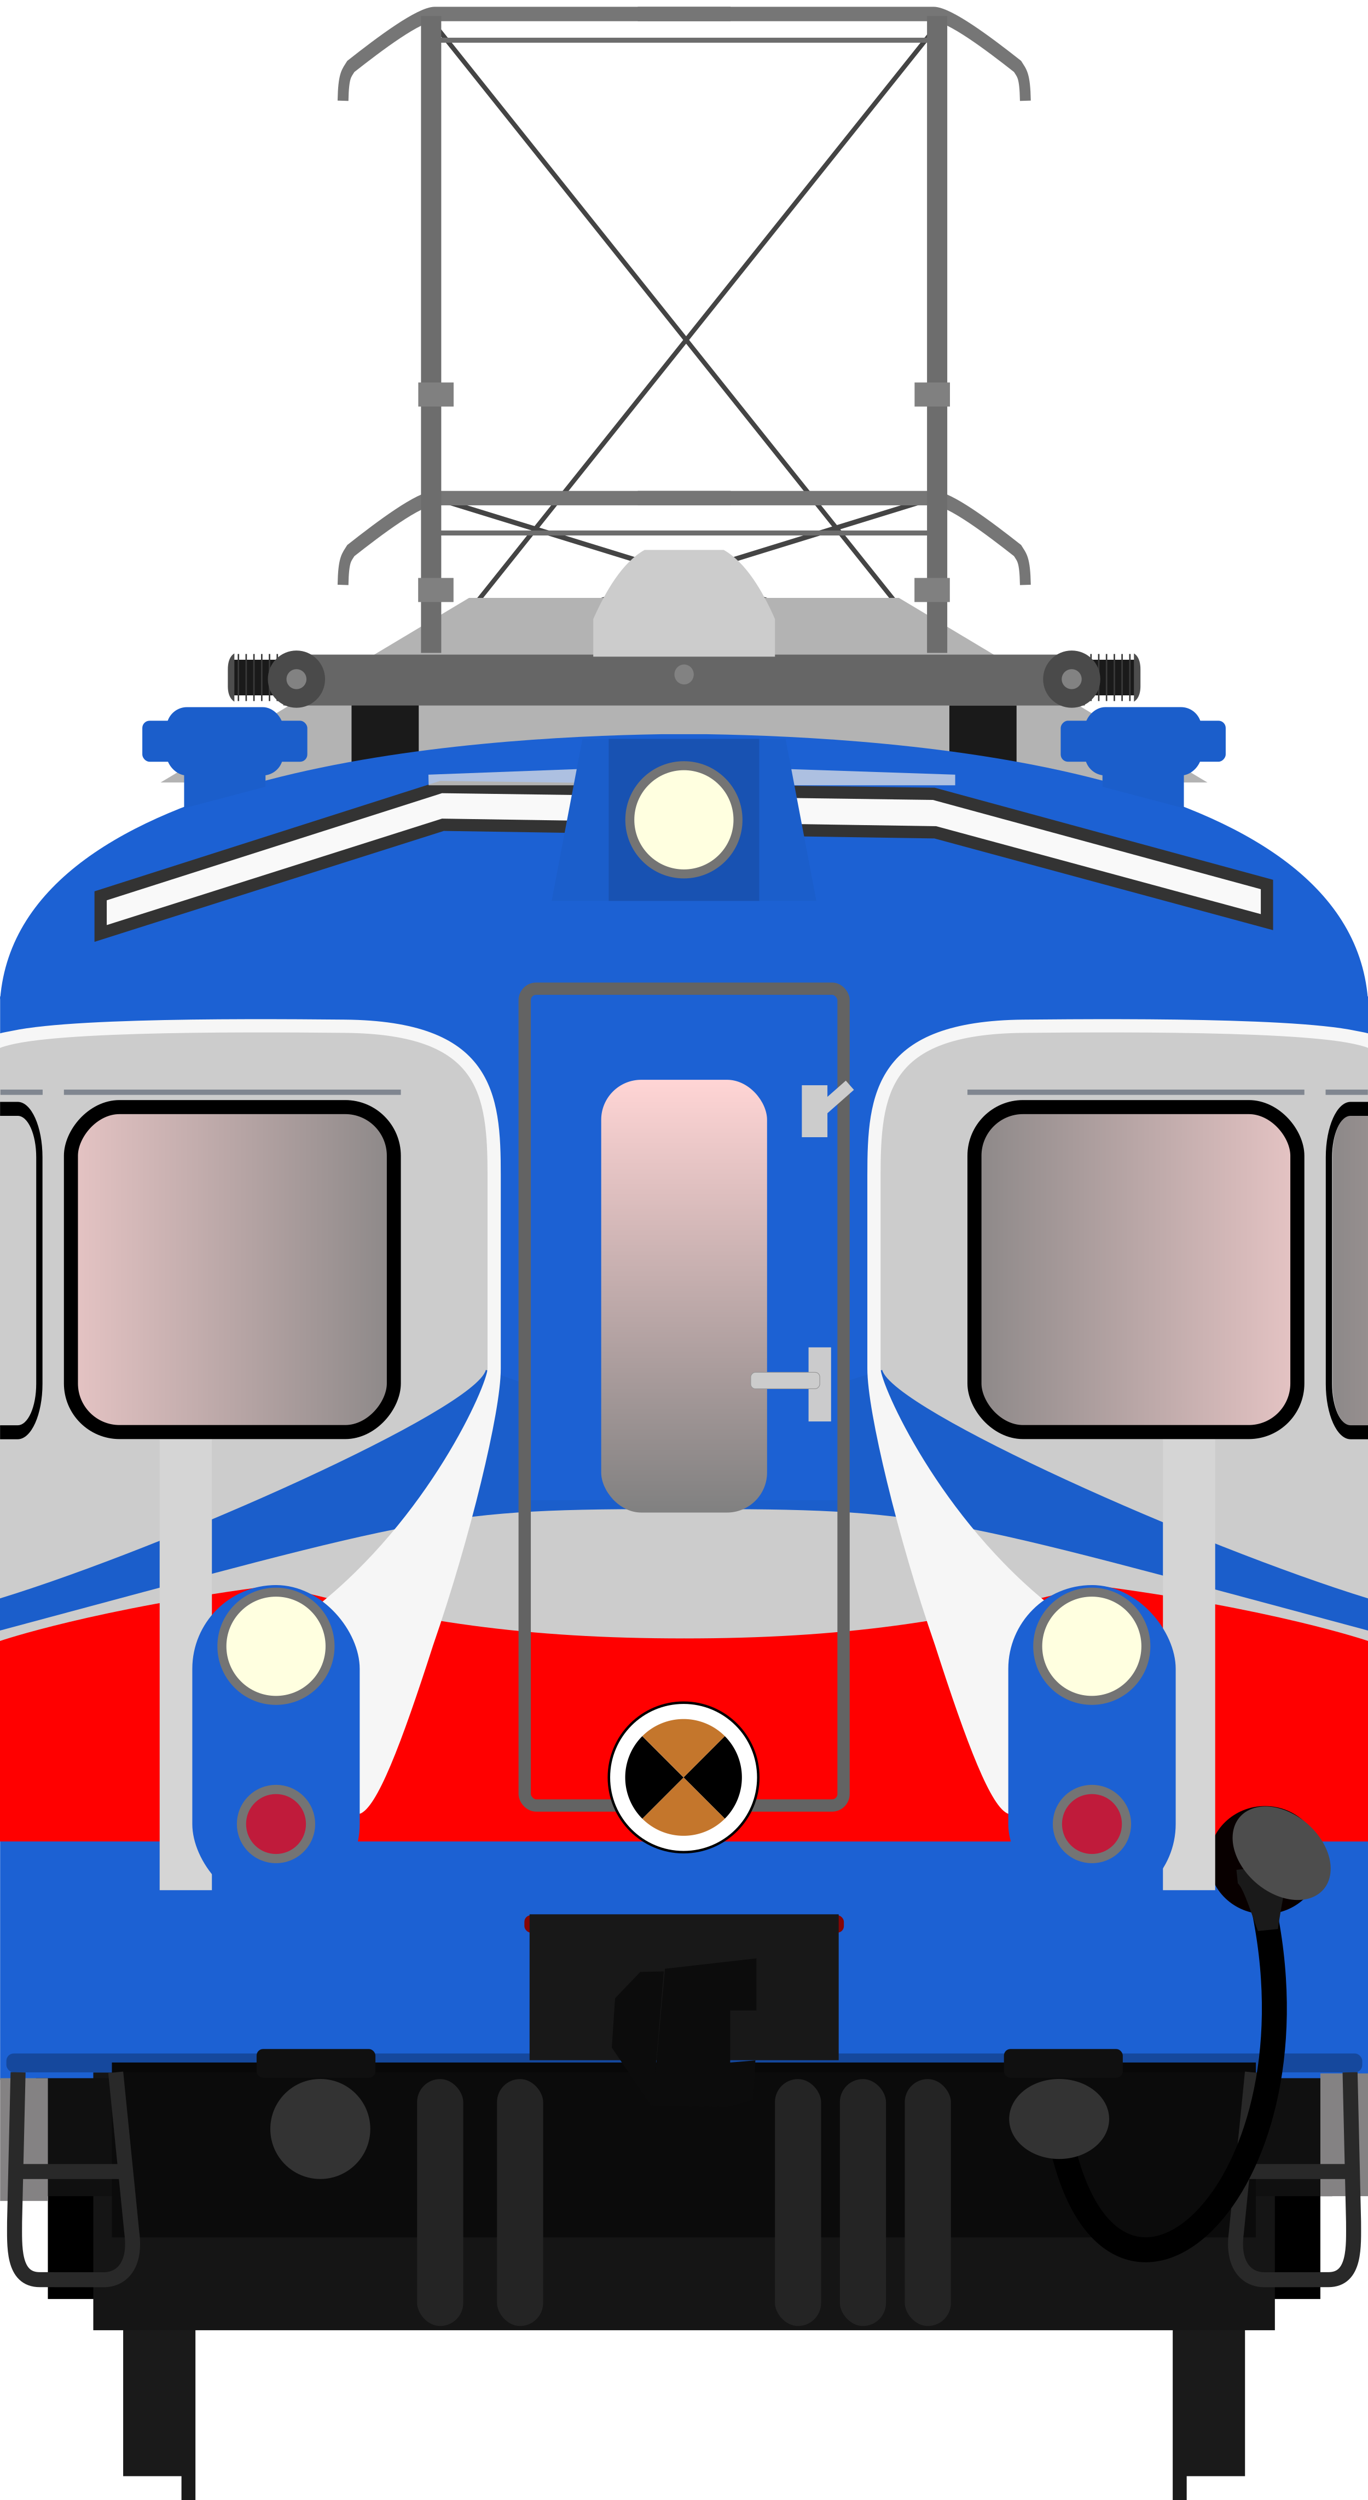
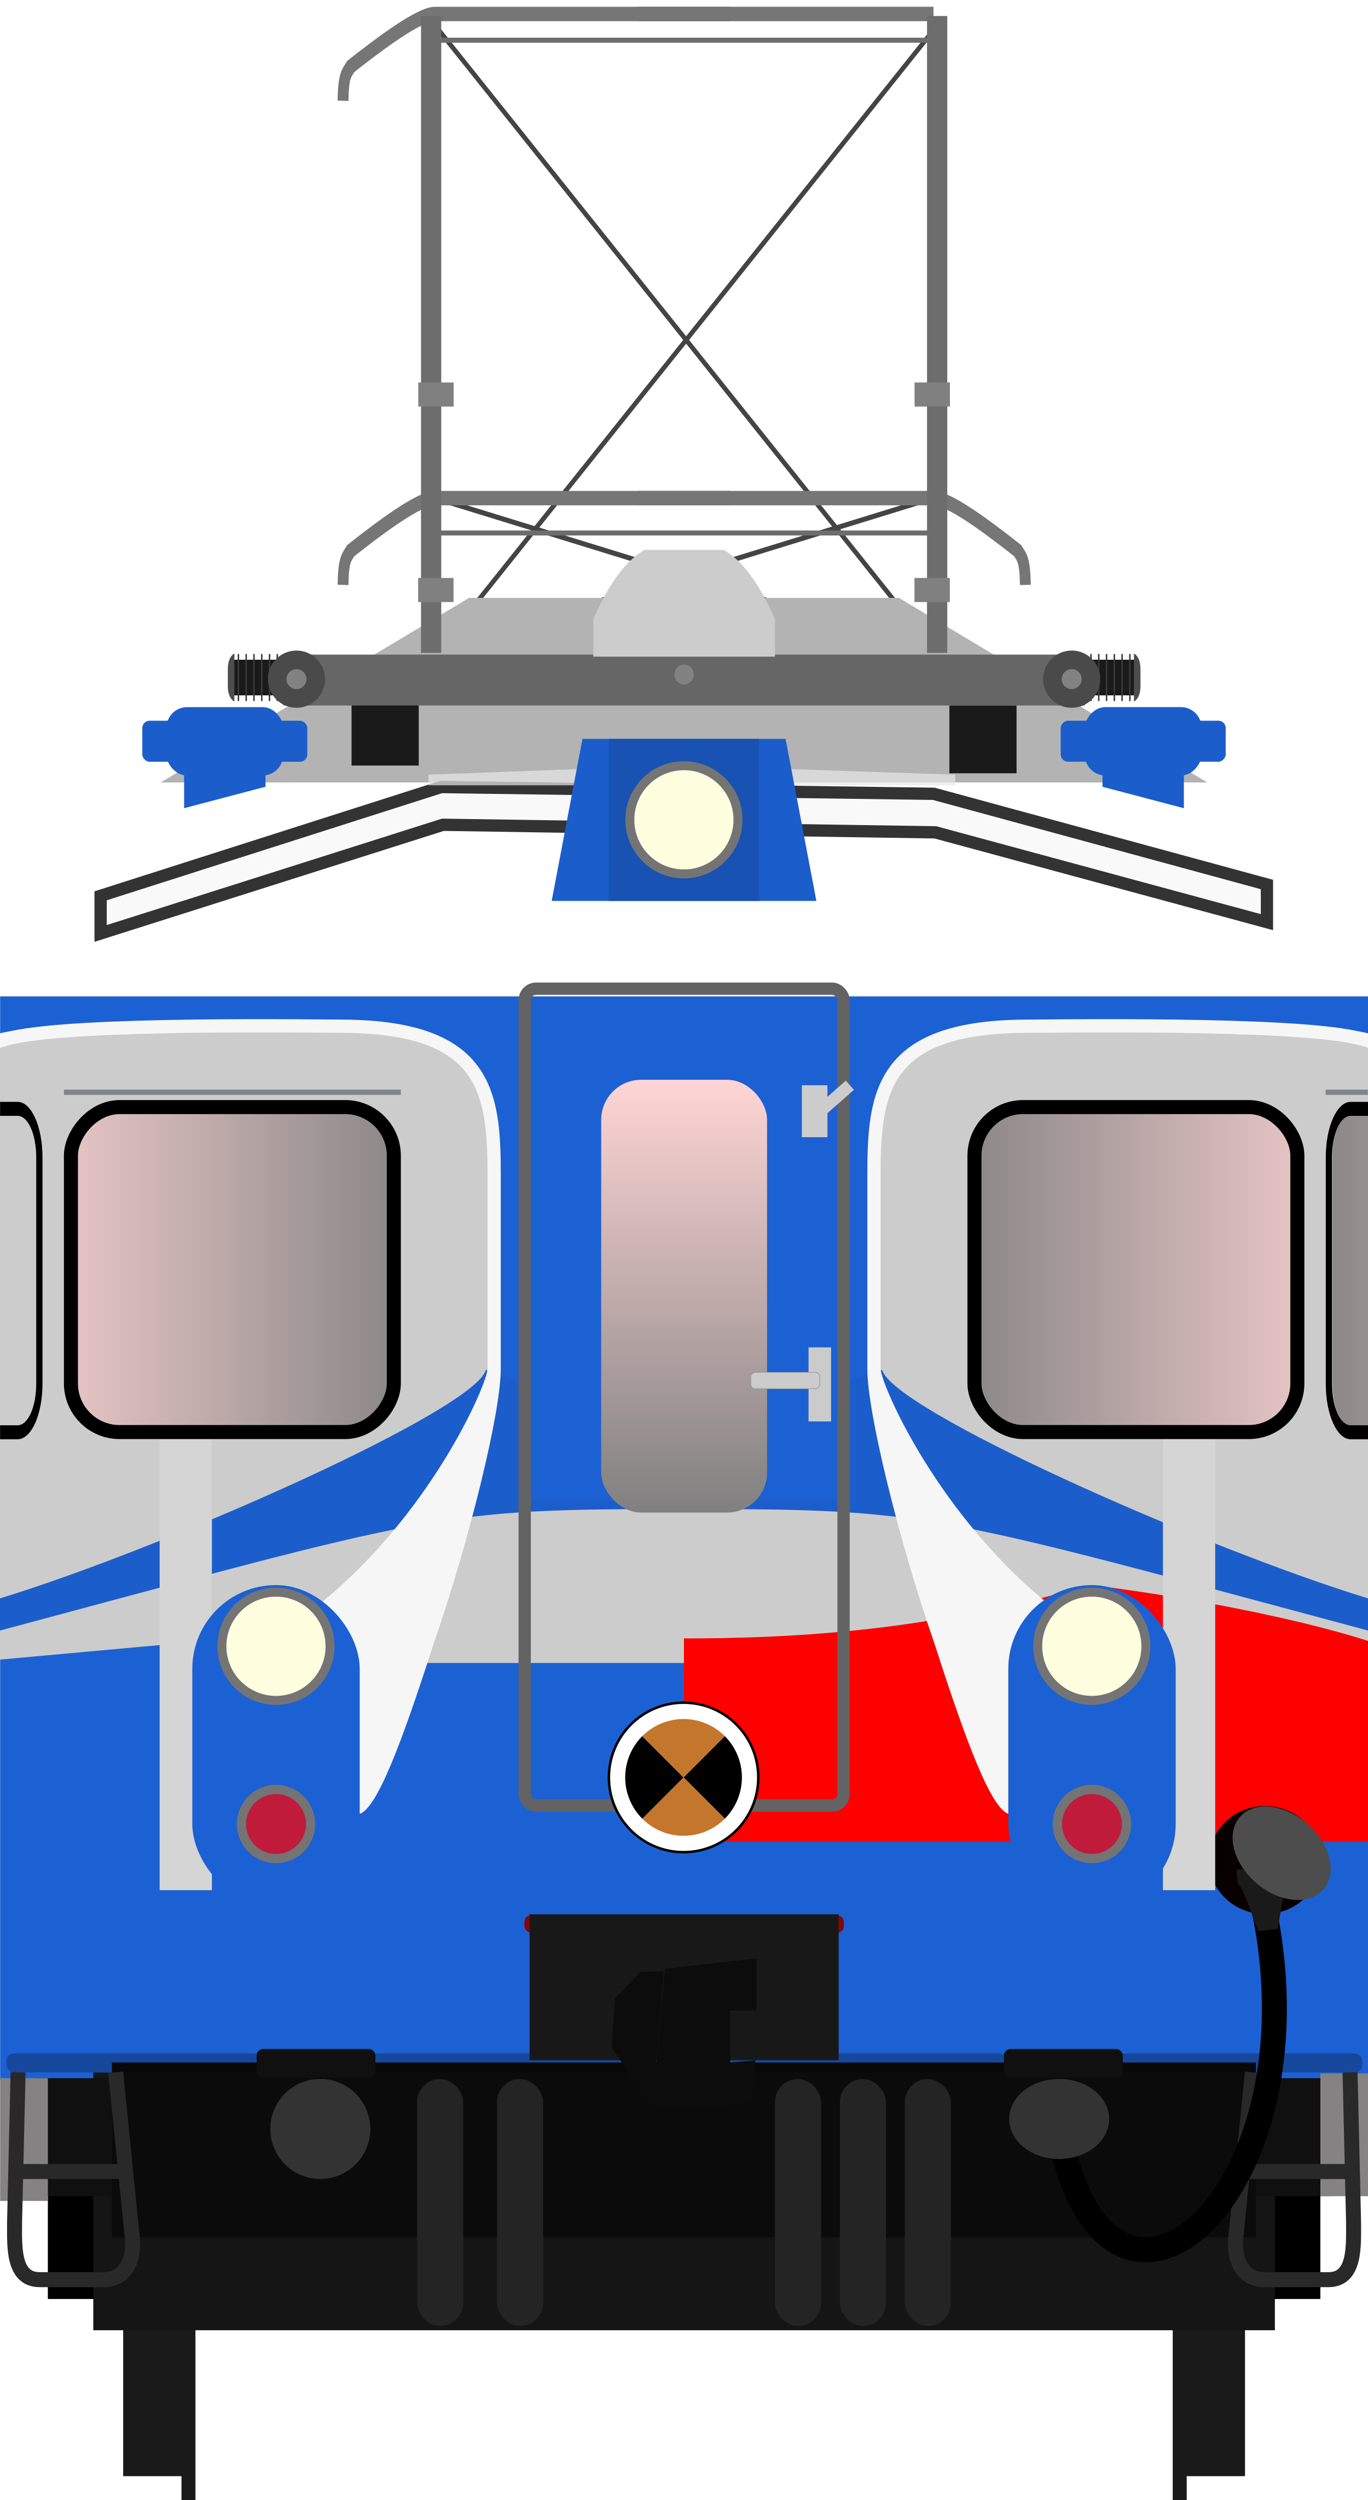
<svg xmlns="http://www.w3.org/2000/svg" xmlns:xlink="http://www.w3.org/1999/xlink" version="1.1" width="273.74" height="500">
  <defs>
    <filter id="filter1157-6" x="-.004" y="-.263" width="1.007" height="1.525" color-interpolation-filters="sRGB">
      <feGaussianBlur stdDeviation="0.109" />
    </filter>
    <linearGradient id="linearGradient901" x1="97.02" x2="97.02" y1="74.532" y2="93.24" gradientTransform="matrix(4.643 0 0 4.643 -314.59 -130.22)" gradientUnits="userSpaceOnUse">
      <stop stop-color="#ffd5d5" offset="0" />
      <stop stop-color="#808080" offset="1" />
    </linearGradient>
    <filter id="filter4972-8-1-7" x="-2.353" y="-.3" width="5.706" height="1.6" color-interpolation-filters="sRGB">
      <feGaussianBlur stdDeviation="4.081" />
    </filter>
    <filter id="filter5531" x="-.107" y="-.849" width="1.213" height="2.714" color-interpolation-filters="sRGB">
      <feGaussianBlur stdDeviation="2.122" />
    </filter>
    <filter id="filter5711" x="-.11" y="-2.893" width="1.219" height="6.787" color-interpolation-filters="sRGB">
      <feGaussianBlur stdDeviation="1.037" />
    </filter>
    <filter id="filter4972-8-1-7-2" x="-2.353" y="-.3" width="5.706" height="1.6" color-interpolation-filters="sRGB">
      <feGaussianBlur stdDeviation="4.081" />
    </filter>
    <filter id="filter4041" x="-.031" y="-.497" width="1.061" height="1.994" color-interpolation-filters="sRGB">
      <feGaussianBlur stdDeviation="0.863" />
    </filter>
    <linearGradient id="linearGradient18410" x1="92.848" x2="10.764" y1="251" y2="251" gradientTransform="matrix(1.123 0 0 1.123 173.94 -28.076)" gradientUnits="userSpaceOnUse" xlink:href="#linearGradient901" />
    <linearGradient id="linearGradient28833" x1="92.848" x2="10.764" y1="251" y2="251" gradientTransform="matrix(1.118,0,0,1.118,245.6,-26.521)" gradientUnits="userSpaceOnUse" xlink:href="#linearGradient901" />
    <linearGradient id="linearGradient29146" x1="92.848" x2="10.764" y1="251" y2="251" gradientTransform="matrix(1.123 0 0 1.123 -99.855 -26.926)" gradientUnits="userSpaceOnUse" xlink:href="#linearGradient901" />
    <linearGradient id="linearGradient1235" x1="97.02" x2="97.02" y1="74.532" y2="93.24" gradientTransform="matrix(4.643,0,0,4.643,-314.59,-130.22)" gradientUnits="userSpaceOnUse" xlink:href="#linearGradient901" />
  </defs>
  <g fill="none">
    <path d="m87.005 99.586 100.52 30.985" stop-color="#000" stroke="#444" stroke-linecap="square" stroke-linejoin="bevel" />
    <path d="m186.74 99.586-100.47 30.985" stop-color="#000" stroke="#444" stroke-linecap="square" stroke-linejoin="bevel" />
    <g transform="matrix(.754 0 0 1.002 33.71 -.114)">
      <path d="m69.22 3.753 137.37 129.4" stroke="#444" stroke-width="1.08px" />
      <path d="m205.55 3.753-137.37 129.4" stroke="#444" stroke-width="1.08px" />
      <g stroke="#767676" stroke-width="2.877">
        <g transform="translate(7.188)" stroke-width="2.877">
          <path d="m142 2.905h-78.478c-4.172 0-14.619 5.907-22.305 10.46-1.132 1.391-1.955 1.662-2.083 6.86" />
-           <path d="m117.36 2.905h78.478c4.172 0 14.619 5.907 22.305 10.46 1.132 1.391 1.955 1.662 2.083 6.86" />
+           <path d="m117.36 2.905h78.478" />
        </g>
      </g>
      <g transform="translate(-3.0101e-8 96.628)" stroke="#767676" stroke-width="2.877">
        <g transform="translate(7.188)" stroke-width="2.877">
          <path d="m142 2.905h-78.478c-4.172 0-14.619 5.907-22.305 10.46-1.132 1.391-1.955 1.662-2.083 6.86" />
          <path d="m117.36 2.905h78.478c4.172 0 14.619 5.907 22.305 10.46 1.132 1.391 1.955 1.662 2.083 6.86" />
        </g>
      </g>
    </g>
  </g>
  <path d="m93.855 119.57-61.726 36.914h209.48l-61.726-36.914z" fill="#b3b3b3" stop-color="#000" />
  <g stroke-width="3.788">
    <rect x="9.577" y="410.66" width="254.63" height="49.101" />
    <rect x="189.97" y="141.07" width="13.446" height="13.575" fill="#1a1a1a" />
    <rect x="70.346" y="139.52" width="13.446" height="13.575" fill="#1a1a1a" />
  </g>
-   <path d="m132.19 146.83c-37.172 0.62-128.42 6.17-132.16 52.948 0 0 273.74-4.7e-4 273.69 0-3.742-46.776-95.018-52.328-132.17-52.948z" fill="#1c61d3" stroke-width="3.78" />
  <path transform="matrix(4.642 0 0 4.642 -313.01 -129.7)" d="m71.767 66.533 14.676-4.686 21.239 0.292 14.362 3.907v1.622l-14.296-3.869-21.225-0.326-14.756 4.682z" fill="#f9f9f9" filter="url(#filter5531)" stroke="#333" stroke-linecap="round" stroke-width=".529" style="paint-order:fill markers stroke" />
  <path transform="matrix(4.642 0 0 4.642 -313.01 -129.7)" d="m85.898 61.314 10.723-0.401 11.984 0.401v0.459h-22.697z" fill="#e6e6e6" fill-opacity=".715" filter="url(#filter5711)" style="paint-order:fill markers stroke" />
  <rect x=".026" y="199.26" width="273.74" height="216.71" ry="0" fill="#1c61d3" stroke-width="3.78" style="paint-order:fill markers stroke" />
  <rect x="82.256" y="277.43" width="109.23" height="55.143" fill="#ccc" stop-color="#000" />
  <path d="m0 209.37c5.135-3.802 47.297-3.688 69.872-3.46 28.357 0.287 29.852 13.314 29.852 29.852v38.592c0 7.589-5.034 29.324-11.654 49.536l-88.07 8z" fill="#ccc" stop-color="#000" />
  <path d="m136.41 301.78c-49.142 0-49.194 0.932-136.41 24.301v-6.428c33.563-10.317 95.073-37.676 97.221-45.694l19.594 6.911z" fill="#1b5ecb" stop-color="#000" />
-   <path d="m0 328.17s18.863-6.483 55.229-11.18c27.554 7.383 50.032 10.668 81.678 10.668v40.609h-136.91z" fill="#f00" stroke-width=".875" style="paint-order:fill markers stroke" />
  <g transform="translate(77.311 -.712)">
    <path d="m-28.002 204.53c-7.215 0.017-14.775 0.101-21.795 0.311-7.02 0.21-13.497 0.544-18.582 1.07-2.543 0.263-4.736 0.573-6.5 0.949-0.741 0.158-1.842 0.325-2.432 0.508v2.922c0.476-0.239 1.657-0.556 2.985-0.84 1.613-0.344 3.734-0.647 6.219-0.904 4.97-0.514 11.406-0.85 18.391-1.059 6.984-0.209 14.519-0.292 21.719-0.309 7.199-0.017 14.063 0.033 19.703 0.09 13.976 0.141 20.906 3.365 24.506 8.289 3.6 4.924 4.035 12.011 4.035 20.24v38.592c-0.026 3.189-11.696 29.972-34.671 47.939l9.094 41.124c3.424-1.179 8.206-13.579 14.685-33.711 3.762-10.841 7.139-22.534 9.58-32.574s3.961-18.324 3.961-22.777v-38.592c0-8.309-0.31-16.007-4.547-21.803s-12.234-9.229-26.615-9.375c-5.647-0.057-12.519-0.106-19.734-0.09z" color="#000" fill="#f6f6f6" stroke-linecap="square" stroke-linejoin="bevel" style="-inkscape-stroke:none" />
  </g>
  <g transform="translate(8.495 -6.549)">
    <path d="m265.27 215.92c-5.135-3.802-47.297-3.688-69.872-3.46-28.357 0.287-29.852 13.314-29.852 29.852v38.592c0 7.589 5.034 29.324 11.654 49.536l88.07 8z" fill="#ccc" stop-color="#000" />
    <path d="m265.27 334.72s-18.863-6.483-55.23-11.18c-27.554 7.383-50.032 10.668-81.678 10.668v40.609h136.91z" fill="#f00" stroke-width=".875" style="paint-order:fill markers stroke" />
    <path d="m128.84 308.33c49.142 0 49.194 0.932 136.41 24.301v-6.428c-33.563-10.317-95.073-37.676-97.222-45.694l-25.884 8.145z" fill="#1b5ecb" stop-color="#000" />
    <g transform="matrix(-1 0 0 1 187.96 5.838)">
      <path d="m-28.002 204.53c-7.215 0.017-14.775 0.101-21.795 0.311-7.02 0.21-13.497 0.544-18.582 1.07-2.543 0.263-4.736 0.573-6.5 0.949-0.741 0.158-1.842 0.325-2.432 0.508v2.922c0.476-0.239 1.657-0.556 2.985-0.84 1.613-0.344 3.734-0.647 6.219-0.904 4.97-0.514 11.406-0.85 18.391-1.059 6.984-0.209 14.519-0.292 21.719-0.309 7.199-0.017 14.063 0.033 19.703 0.09 13.976 0.141 20.906 3.365 24.506 8.289 3.6 4.924 4.035 12.011 4.035 20.24v38.592c-0.026 3.189-11.696 29.972-34.671 47.939l9.094 41.124c3.424-1.179 8.206-13.579 14.685-33.711 3.762-10.841 7.139-22.534 9.58-32.574s3.961-18.324 3.961-22.777v-38.592c0-8.309-0.31-16.007-4.547-21.803s-12.234-9.229-26.615-9.375c-5.647-0.057-12.519-0.106-19.734-0.09z" color="#000" fill="#f6f6f6" stroke-linecap="square" stroke-linejoin="bevel" style="-inkscape-stroke:none" />
    </g>
  </g>
  <rect x="105.29" y="259.21" width="63.169" height="40.808" fill="#1c61d3" stop-color="#000" stroke-linecap="square" stroke-linejoin="bevel" stroke-width="2.682" />
  <rect x="104.99" y="197.72" width="63.807" height="163.35" ry="2.305" fill="none" stroke="#636363" stroke-width="2.457" style="paint-order:fill markers stroke" />
  <g fill="#1a1a1a">
    <rect x="24.646" y="416.6" width="13.436" height="78.593" stroke-width="1.491" />
    <rect x="36.313" y="424.99" width="2.796" height="75.006" stroke-width="2.073" />
    <rect transform="scale(-1,1)" x="-249.13" y="416.6" width="13.436" height="78.593" stroke-width="1.491" />
    <rect transform="scale(-1,1)" x="-237.46" y="425" width="2.796" height="75.006" stroke-width="2.073" />
  </g>
  <rect x="18.667" y="414.47" width="236.44" height="51.538" ry="0" fill="#151515" stroke-width="4.1" style="paint-order:fill markers stroke" />
  <rect x="7.185" y="415.6" width="259.4" height="23.605" fill="#101010" stroke-linecap="square" stroke-width="2" />
  <rect transform="matrix(3.377 0 0 8.396 -188.57 -684.05)" x="62.469" y="130.6" width="67.787" height="4.165" fill="#0b0b0b" filter="url(#filter4041)" stroke-linecap="square" stroke-width=".529" style="mix-blend-mode:normal" />
  <ellipse cx="253.13" cy="371.98" rx="11.228" ry="10.802" fill="#080000" stroke-width="3.582" style="paint-order:fill markers stroke" />
  <rect x="104.93" y="383.02" width="63.932" height="3.479" ry="1.305" fill="#850606" stroke-width="3.78" style="paint-order:fill markers stroke" />
  <rect transform="matrix(3.78 0 0 3.78 -227.33 -63.386)" x="60.477" y="125.41" width="71.777" height=".997" ry=".39" fill-opacity=".256" filter="url(#filter1157-6)" style="paint-order:fill markers stroke" />
  <g stroke-width="3.78">
    <rect x="105.97" y="382.83" width="61.853" height="29.172" ry="0" fill="#181818" style="paint-order:fill markers stroke" />
    <path d="m133.06 393.72-2.522 27.418 15.025 0.22 5.155-1.426 0.439-7.896-5.045 0.439v-10.419h5.264v-10.419z" fill="#0c0c0c" />
    <path d="m132.84 394.24-4.716 0.11-5.045 5.264-0.658 9.87 8.116 11.954z" fill="#0c0c0c" />
  </g>
  <rect x="264.21" y="414.65" width="9.556" height="24.55" fill="#848283" stroke-width="3.788" />
  <rect x=".026" y="415.6" width="9.556" height="24.55" fill="#848283" stroke-width="3.788" />
  <g fill="none" stroke="#292929" stroke-width="3">
    <path d="m250.61 414.43-3.217 32.077c-0.897 6.626 2.133 9.42 5.638 9.402l12.759-0.015c5.504 0.03 5.059-6.791 5.059-11.606l-0.699-29.859" />
    <path d="m248.76 434.27h21.299" />
    <path d="m23.157 414.43 3.217 32.077c0.897 6.626-2.133 9.42-5.638 9.402l-12.759-0.015c-5.504 0.03-5.059-6.791-5.059-11.606l0.699-29.859" />
    <path d="m25.009 434.27h-21.299" />
  </g>
  <rect transform="matrix(-2.511 0 0 4.683 347.99 -170.3)" x="121.7" y="84.442" width="4.163" height="32.642" ry="0" fill="#d5d5d5" filter="url(#filter4972-8-1-7)" style="paint-order:fill markers stroke" />
  <rect transform="matrix(-2.511 0 0 4.683 548.75 -170.3)" x="121.7" y="84.442" width="4.163" height="32.642" ry="0" fill="#d5d5d5" filter="url(#filter4972-8-1-7-2)" style="paint-order:fill markers stroke" />
  <rect x="84.244" y="3.201" width="4.05" height="127.37" fill="#6d6d6d" stroke-width="2.012" />
  <rect x="185.5" y="3.201" width="4.05" height="127.37" fill="#6d6d6d" stroke-width="2.012" />
  <rect x="56.69" y="130.91" width="160.4" height="10.182" fill="#666" />
  <rect transform="matrix(0,-1,-1,0,0,0)" x="-139.06" y="-227.58" width="7.124" height="11.225" fill="#1a1a1a" stroke-width="1.268" />
  <rect transform="matrix(0,-1,-1,0,0,0)" x="-139.08" y="-217.57" width="7.165" height="1.362" fill="#909090" stroke-width=".472" />
  <path d="m228.21 137.33v-3.421c0.025-2.677-1.309-3.227-1.309-3.227v9.63s1.284-0.564 1.309-2.981z" fill="#4d4d4d" stroke-width=".506" />
  <g fill="#3a3a3a" stroke-width=".582">
    <rect transform="matrix(0,-1,-1,0,0,0)" x="-140.2" y="-226.24" width="9.412" height=".296" />
    <rect transform="matrix(0,-1,-1,0,0,0)" x="-140.2" y="-224.68" width="9.412" height=".296" />
    <rect transform="matrix(0,-1,-1,0,0,0)" x="-140.2" y="-223.13" width="9.412" height=".296" />
    <rect transform="matrix(0,-1,-1,0,0,0)" x="-140.2" y="-221.57" width="9.412" height=".296" />
    <rect transform="matrix(0,-1,-1,0,0,0)" x="-140.2" y="-220.01" width="9.412" height=".296" />
    <rect transform="matrix(0,-1,-1,0,0,0)" x="-140.2" y="-218.46" width="9.412" height=".296" />
  </g>
  <rect transform="rotate(-90)" x="-139.06" y="46.213" width="7.124" height="11.225" fill="#1a1a1a" stroke-width="1.268" />
  <rect transform="rotate(-90)" x="-139.08" y="56.225" width="7.165" height="1.362" fill="#909090" stroke-width=".472" />
  <path d="m45.59 137.33v-3.421c-0.025-2.677 1.309-3.227 1.309-3.227v9.63s-1.284-0.564-1.309-2.981z" fill="#4d4d4d" stroke-width=".506" />
  <g fill="#3a3a3a" stroke-width=".582">
    <rect transform="rotate(-90)" x="-140.2" y="47.56" width="9.412" height=".296" />
    <rect transform="rotate(-90)" x="-140.2" y="49.115" width="9.412" height=".296" />
    <rect transform="rotate(-90)" x="-140.2" y="50.67" width="9.412" height=".296" />
    <rect transform="rotate(-90)" x="-140.2" y="52.23" width="9.412" height=".296" />
    <rect transform="rotate(-90)" x="-140.2" y="53.784" width="9.412" height=".296" />
    <rect transform="rotate(-90)" x="-140.2" y="55.339" width="9.412" height=".296" />
  </g>
  <path d="m128.97 109.98c-4.431 2.501-7.759 8.183-10.256 13.82v7.519h36.363v-7.519c-2.497-5.637-5.825-11.319-10.256-13.82z" fill="#ccc" />
  <circle cx="59.324" cy="135.82" r="5.723" fill="#4a4a4a" />
  <circle cx="59.324" cy="135.82" r="1.996" fill="#828282" />
  <circle cx="214.45" cy="135.82" r="5.723" fill="#4a4a4a" />
  <circle cx="214.45" cy="135.82" r="1.996" fill="#828282" />
  <ellipse cx="136.89" cy="134.88" rx="1.933" ry="1.993" fill="#828282" />
  <g fill="#808080">
    <rect x="83.697" y="76.488" width="7.075" height="4.817" />
    <rect x="183.01" y="76.488" width="7.075" height="4.817" />
    <g transform="translate(-2.131)">
      <rect x="85.806" y="115.58" width="7.075" height="4.817" />
      <rect x="185.12" y="115.58" width="7.075" height="4.817" />
    </g>
  </g>
  <g fill="#242424" stroke-width=".998">
    <rect x="168.06" y="415.78" width="9.228" height="49.383" ry="4.614" />
    <rect x="181.05" y="415.78" width="9.228" height="49.383" ry="4.614" />
    <rect x="155.07" y="415.78" width="9.228" height="49.383" ry="4.614" />
    <rect x="83.463" y="415.78" width="9.228" height="49.383" ry="4.614" />
    <rect x="99.454" y="415.78" width="9.228" height="49.383" ry="4.614" />
  </g>
  <rect x="38.479" y="316.99" width="33.501" height="64.521" ry="16.751" fill="#1c61d3" stroke-width="3.78" style="paint-order:fill markers stroke" />
  <circle transform="matrix(.707 .707 -.707 .707 0 0)" cx="271.89" cy="193.78" r="10.824" fill="#ffffe0" stroke="#747474" stroke-width="1.799" />
  <circle transform="rotate(45)" cx="296.99" cy="218.88" r="6.914" fill="#f00" fill-opacity=".722" stroke="#747474" stroke-width="1.844" />
  <rect x="201.76" y="316.99" width="33.501" height="64.521" ry="16.751" fill="#1c61d3" stroke-width="3.78" style="paint-order:fill markers stroke" />
  <path d="m253.13 382.79c11.074 56.419-30.044 91.781-40.557 46.43" fill="none" stroke="#000" stroke-linecap="square" stroke-width="5" />
  <path d="m251.73 386.17 3.987-0.409s1.199-8.546 2.131-10.166l-0.278-2.706-10.157 1.042 0.279 2.715c1.252 1.041 3.054 7.124 4.03 9.534z" fill="#1a1a1a" stroke-width=".806" />
  <g transform="translate(-.614)" fill="#1b5ecb" stroke-width="4.004">
    <g transform="translate(-8 1.304)">
      <rect x="41.937" y="140.11" width="23.333" height="13.671" ry="4.101" style="paint-order:fill markers stroke" />
      <rect x="37.092" y="142.83" width="33.018" height="8.202" ry="1.453" style="paint-order:fill markers stroke" />
      <path d="m45.456 148.31h16.289l-6e-6 7.721-16.289 4.291z" style="paint-order:fill markers stroke" />
    </g>
    <rect transform="scale(-1,1)" x="-241.03" y="141.41" width="23.333" height="13.671" ry="4.101" style="paint-order:fill markers stroke" />
    <rect transform="scale(-1,1)" x="-245.88" y="144.13" width="33.018" height="8.202" ry="1.453" style="paint-order:fill markers stroke" />
    <path d="m237.51 149.62h-16.289l1e-5 7.721 16.289 4.291z" style="paint-order:fill markers stroke" />
  </g>
  <ellipse transform="matrix(.174 -.985 .912 .41 0 0)" cx="-240.14" cy="327.02" rx="8.398" ry="10.638" fill="#4d4d4d" stroke-width="3.78" style="paint-order:fill markers stroke" />
  <g transform="matrix(3.78 0 0 3.78 -.676 112.92)" fill="#333">
    <ellipse cx="56.248" cy="82.233" rx="2.646" ry="2.117" stroke-width=".308" />
    <circle cx="17.135" cy="82.762" r="2.646" stroke-width=".344" />
  </g>
  <rect x="51.344" y="409.77" width="23.782" height="5.74" ry="1.305" fill="#101010" stroke-width="3.78" style="paint-order:fill markers stroke" />
  <rect x="200.89" y="409.77" width="23.782" height="5.74" ry="1.305" fill="#101010" stroke-width="3.78" style="paint-order:fill markers stroke" />
  <g transform="matrix(.819 0 0 .819 -15.218 202.36)">
    <circle cx="185.6" cy="186.93" r="18.251" fill="#fff" stop-color="#000" stroke="#000" stroke-linecap="square" stroke-linejoin="bevel" stroke-width=".61" />
    <g transform="rotate(-45,231.04,264.77)">
      <path d="m268.2 177.59a14.255 14.255 0 0 1-14.255 14.255v-14.255z" stop-color="#000" />
      <path transform="rotate(90)" d="m191.85-253.95a14.255 14.255 0 0 1-14.255 14.255v-14.255z" fill="#c4762c" stop-color="#000" />
      <path transform="scale(-1)" d="m-239.69-177.59a14.255 14.255 0 0 1-14.255 14.255v-14.255z" stop-color="#000" />
      <path transform="rotate(-90)" d="m-163.34 253.95a14.255 14.255 0 0 1-14.255 14.255v-14.255z" fill="#c4762c" stop-color="#000" />
    </g>
  </g>
  <g fill="none" stroke-linecap="square" stroke-linejoin="bevel">
    <g stroke="#6d6d6d">
      <path d="m87.202 8.038h99.336" stop-color="#000" />
      <path d="m87.202 106.59h99.336" stop-color="#000" />
    </g>
  </g>
  <circle transform="matrix(.707 .707 -.707 .707 0 0)" cx="387.34" cy="78.327" r="10.824" fill="#ffffe0" stroke="#747474" stroke-width="1.799" />
  <circle transform="rotate(45)" cx="412.44" cy="103.43" r="6.914" fill="#f00" fill-opacity=".722" stroke="#747474" stroke-width="1.844" />
  <path d="m116.55 147.77h40.648l6.16 32.401h-52.967z" fill="#1b5ecb" stroke-linejoin="round" stroke-width="3.08" style="paint-order:fill markers stroke" />
  <rect x="121.81" y="147.77" width="30.114" height="32.401" fill="#1852b2" style="paint-order:fill markers stroke" />
  <circle transform="matrix(.707 .707 -.707 .707 0 0)" cx="212.73" cy="19.164" r="10.824" fill="#ffffe0" stroke="#747474" stroke-width="1.799" />
  <rect x="194.99" y="221.4" width="64.614" height="64.989" ry="9.731" fill="url(#linearGradient18410)" stroke="#000" stroke-linejoin="round" stroke-width="2.808" style="paint-order:fill markers stroke" />
  <g transform="translate(.113)">
    <path d="m273.63 221.73v64.67c-5.364 0-7.083-4.319-7.083-9.683v-45.303c0-5.364 1.719-9.683 7.083-9.683z" fill="url(#linearGradient28833)" stroke-width="1.118" style="paint-order:fill markers stroke" />
    <g transform="matrix(1.118,0,0,1.118,-63.366,-25.973)">
      <path d="m298.31 220.33c-2.451 0-4.442 4.441-4.442 9.91v40.527c0 5.47 1.991 9.912 4.442 9.912h3.147v-2.5h-3.147c-1.85 0-3.322-3.284-3.322-7.412v-40.527c0-4.128 1.472-7.41 3.322-7.41h3.147v-2.5z" color="#000" stroke-linejoin="round" stroke-width=".669" style="-inkscape-stroke:none;paint-order:fill markers stroke" />
    </g>
  </g>
  <g fill="none" stroke="#808690" stroke-width="1.054px">
-     <path d="m261.01 218.43h-67.423" />
    <path d="m273.71 218.43h-8.454" />
  </g>
  <g transform="translate(0,-1.15)">
    <rect transform="scale(-1,1)" x="-78.807" y="222.55" width="64.614" height="64.989" ry="9.731" fill="url(#linearGradient29146)" stroke="#000" stroke-linejoin="round" stroke-width="2.808" style="paint-order:fill markers stroke" />
    <g transform="matrix(-1,0,0,1,273.68,1.15)">
      <path d="m273.63 221.73v64.67c-5.364 0-7.083-4.319-7.083-9.683v-45.303c0-5.364 1.719-9.683 7.083-9.683z" fill="url(#linearGradient28833)" stroke-width="1.118" style="paint-order:fill markers stroke" />
      <g transform="matrix(1.118,0,0,1.118,-63.366,-25.973)">
        <path d="m298.31 220.33c-2.451 0-4.442 4.441-4.442 9.91v40.527c0 5.47 1.991 9.912 4.442 9.912h3.147v-2.5h-3.147c-1.85 0-3.322-3.284-3.322-7.412v-40.527c0-4.128 1.472-7.41 3.322-7.41h3.147v-2.5z" color="#000" stroke-linejoin="round" stroke-width=".669" style="-inkscape-stroke:none;paint-order:fill markers stroke" />
      </g>
    </g>
    <g transform="matrix(-1,0,0,1,273.79,1.15)" fill="none" stroke="#808690" stroke-width="1.054px">
      <path d="m261 218.43h-67.423" />
-       <path d="m273.71 218.43h-8.454" />
    </g>
  </g>
  <rect x="120.3" y="215.94" width="33.191" height="86.545" ry="8.01" fill="url(#linearGradient1235)" stroke-width="1.228" style="paint-order:fill markers stroke" />
  <g fill="#ccc">
    <rect transform="scale(-1,1)" x="-166.3" y="269.45" width="4.508" height="14.817" fill-opacity=".996" stroke-width="3.78" style="paint-order:fill markers stroke" />
    <rect transform="scale(-1,1)" x="-164.04" y="274.44" width="13.819" height="3.29" ry=".931" stroke="#949494" stroke-linecap="round" stroke-width=".123" style="paint-order:fill markers stroke" />
    <rect transform="scale(-1,1)" x="-165.57" y="217.03" width="5.118" height="10.392" stroke-width="3.78" style="paint-order:fill markers stroke" />
  </g>
  <path d="m170.06 217.03-6.514 5.739" fill="none" stroke="#ccc" stroke-width="2.457" />
</svg>